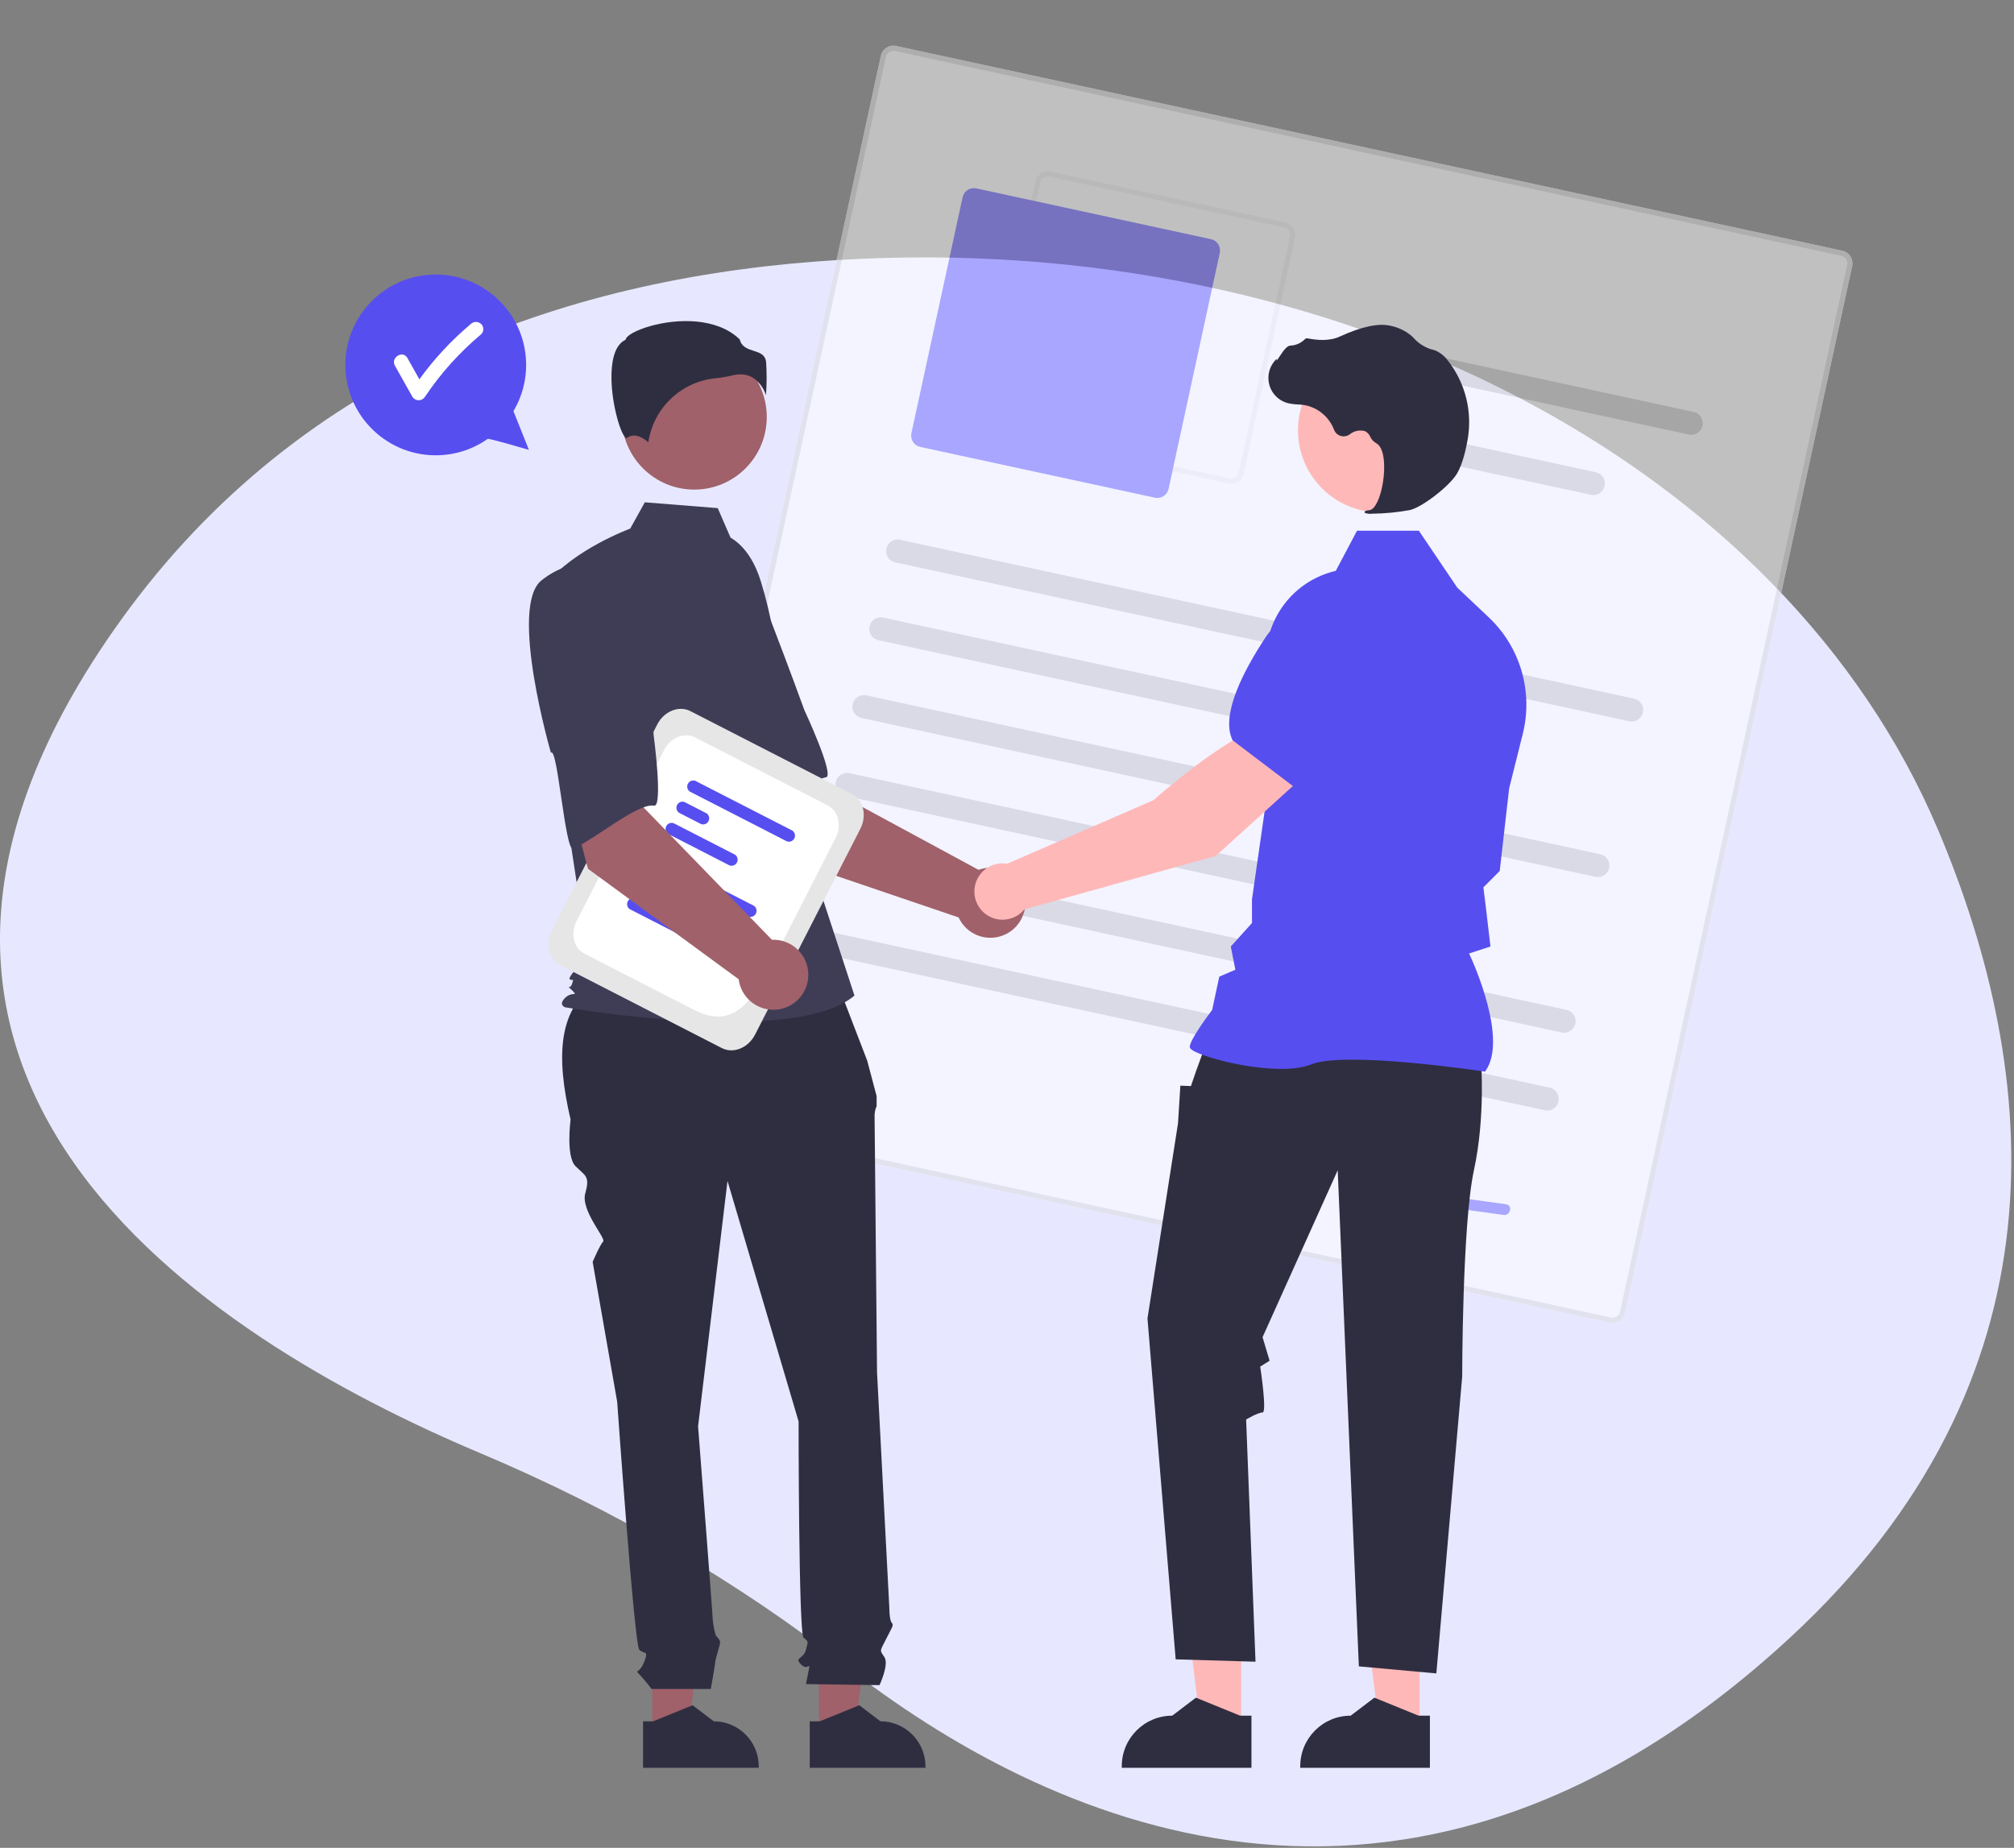
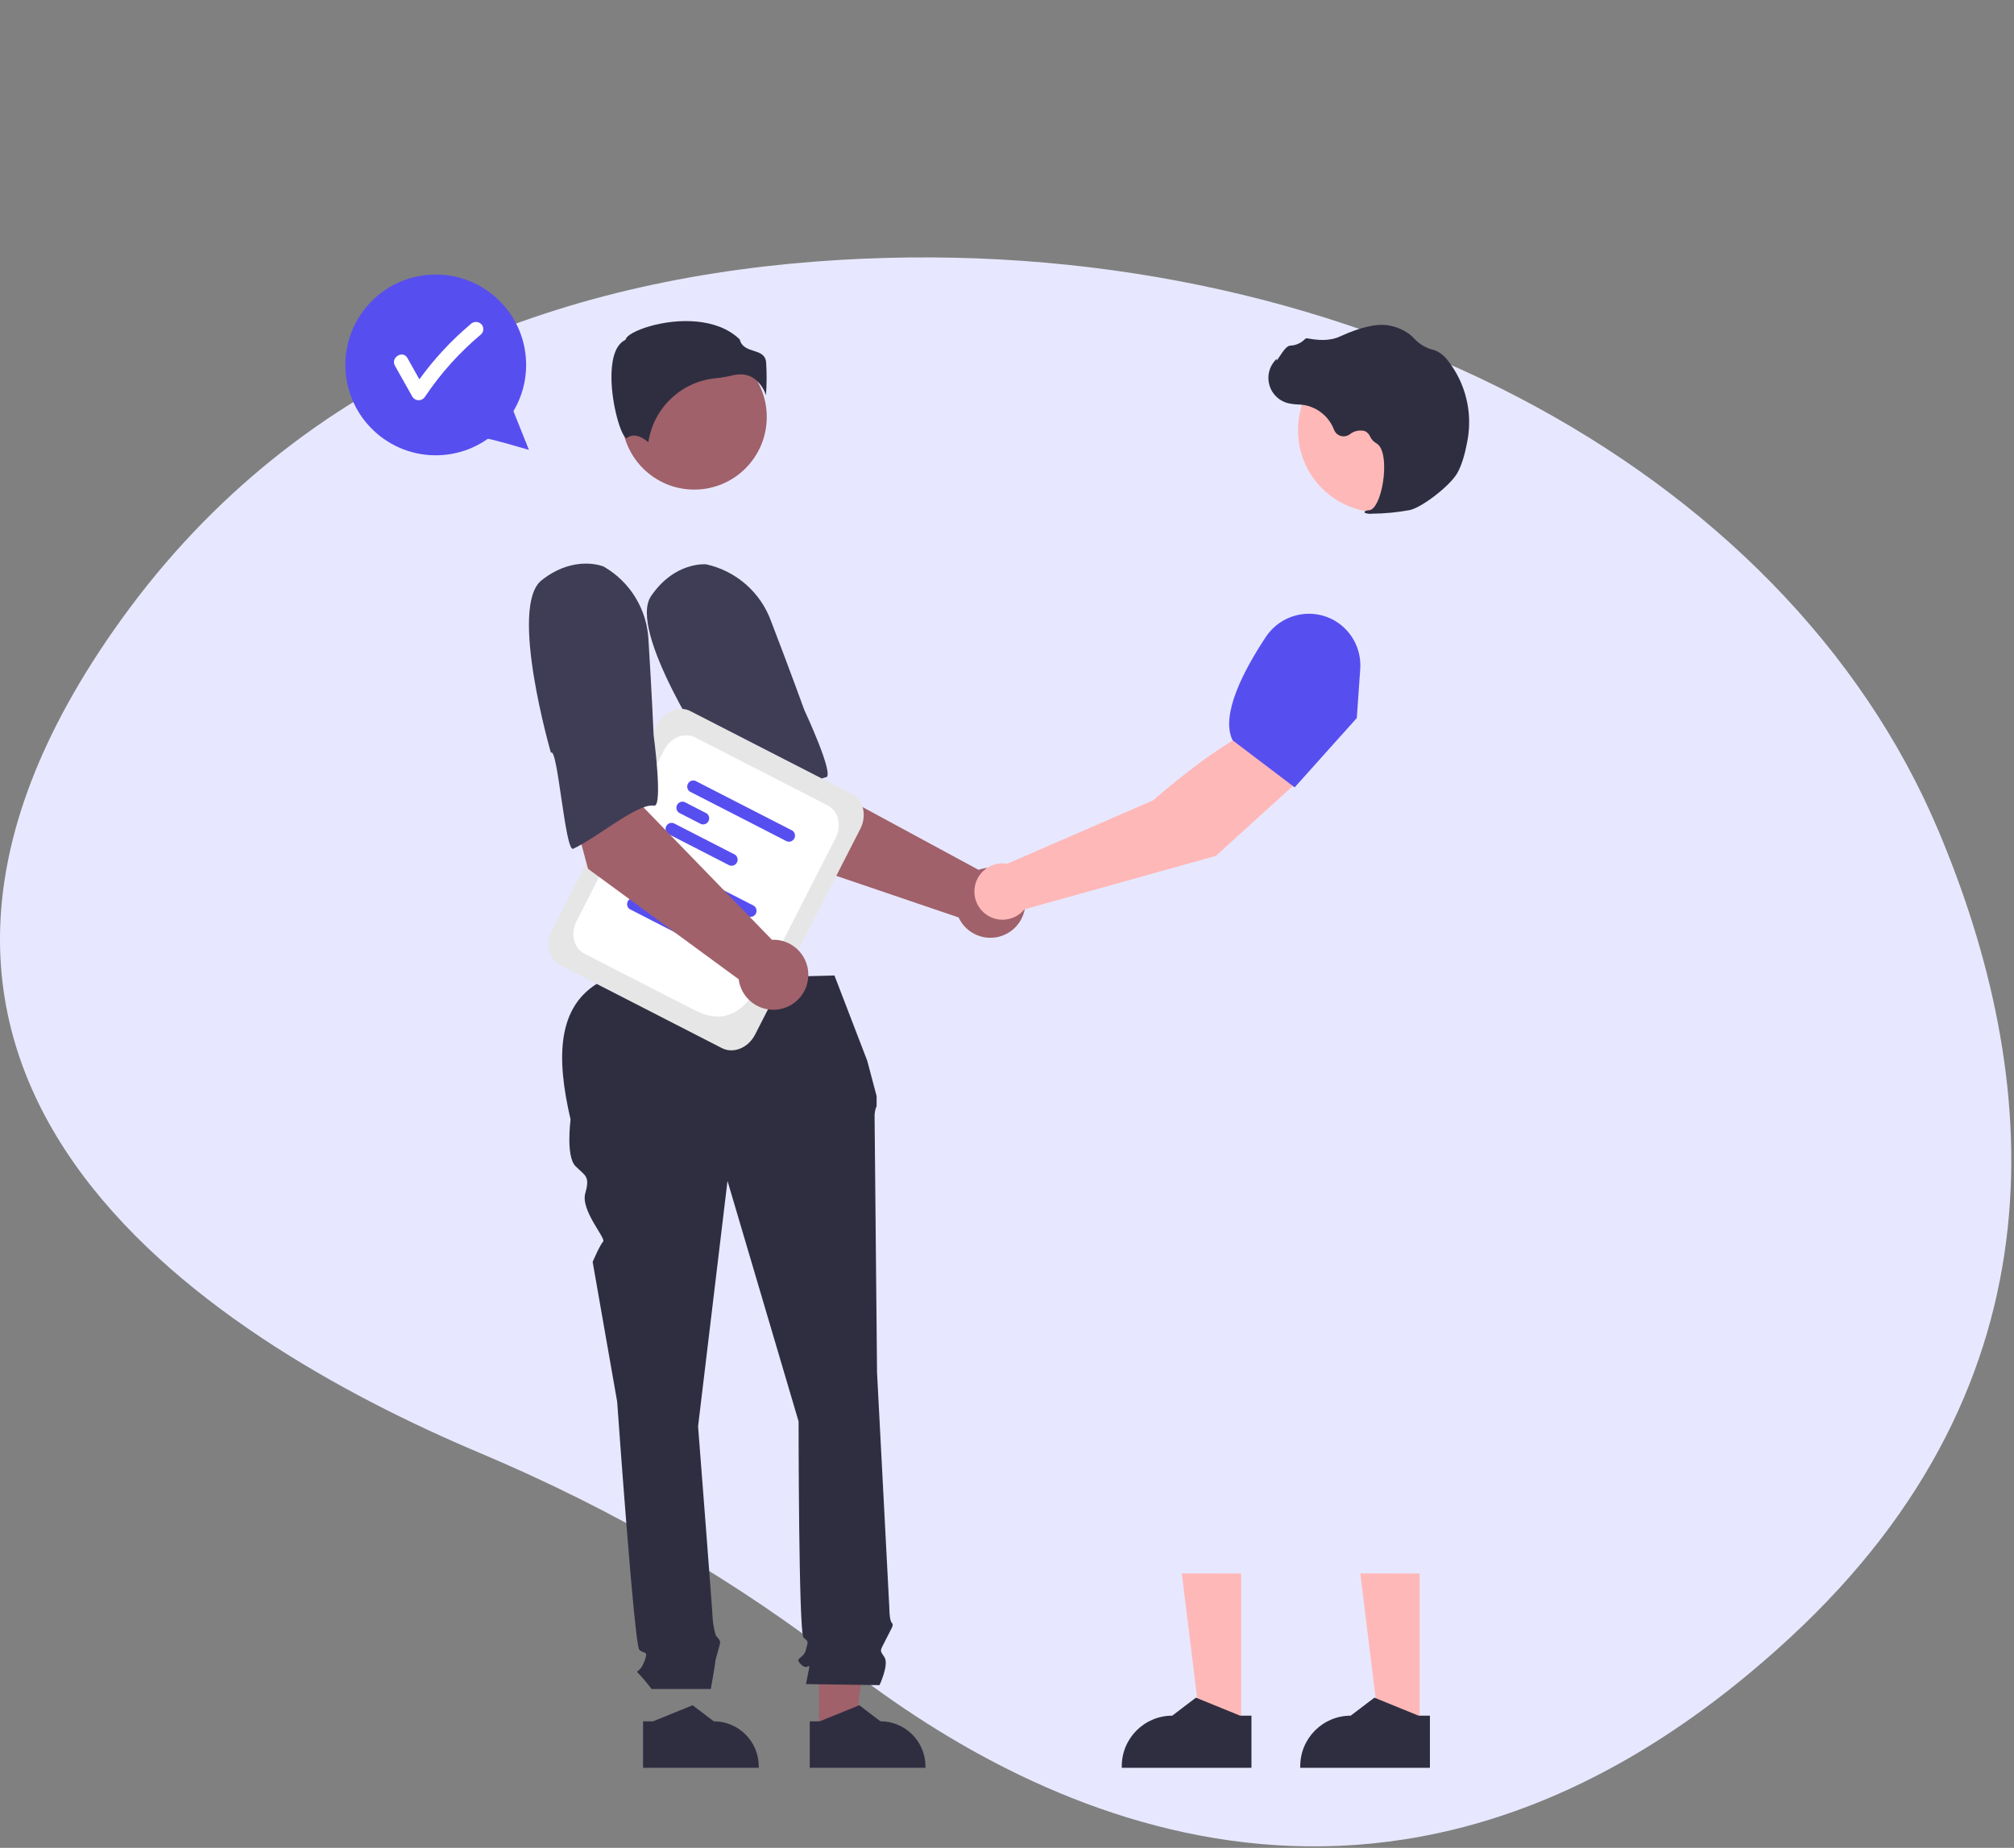
<svg xmlns="http://www.w3.org/2000/svg" width="388" height="356" viewBox="0 0 388 356" fill="none">
  <rect x="0" y="0" width="388" height="356" fill="#808080" stroke="none" />
  <path d="M373.446 160.049C343.85 89.748 257.78 44.303 161.599 50.083C110.751 53.14 58.413 70.582 23.274 119.487C-39.541 206.911 38.877 257.34 92.518 279.956C118.458 290.892 142.083 304.708 162.856 320.911C200.228 350.063 270.333 384.349 344.837 315.518C398.838 265.626 393.162 206.878 373.449 160.049H373.446Z" fill="#E7E8FF" />
  <g opacity="0.5" clip-path="url(#clip0_1653_1923)">
    <path d="M310.145 254.795L127.834 215.336C126.508 215.05 125.667 213.731 125.956 212.398L169.701 10.748C169.989 9.415 171.304 8.567 172.63 8.853L354.946 48.313C356.272 48.6 357.113 49.918 356.825 51.251L313.075 252.894C312.787 254.227 311.472 255.076 310.146 254.789L310.145 254.795Z" fill="white" />
    <path d="M310.145 254.795L127.834 215.336C126.508 215.05 125.667 213.731 125.956 212.398L169.701 10.748C169.989 9.415 171.304 8.567 172.63 8.853L354.946 48.313C356.272 48.6 357.113 49.918 356.825 51.251L313.075 252.894C312.787 254.227 311.472 255.076 310.146 254.789L310.145 254.795ZM172.42 9.822C171.623 9.652 170.835 10.16 170.663 10.962L126.914 212.605C126.743 213.406 127.247 214.197 128.044 214.367L310.354 253.826C311.152 253.996 311.94 253.488 312.111 252.686L355.86 51.043C356.032 50.242 355.528 49.451 354.731 49.281L172.42 9.822Z" fill="#DCDCDC" />
    <path d="M236.689 93.135L191.474 83.35C190.147 83.063 189.306 81.745 189.595 80.412L199.455 34.959C199.743 33.626 201.057 32.777 202.384 33.063L247.599 42.849C248.926 43.135 249.767 44.453 249.478 45.786L239.619 91.239C239.33 92.573 238.016 93.421 236.689 93.135ZM202.17 34.026C201.373 33.856 200.584 34.364 200.413 35.165L190.553 80.618C190.382 81.42 190.886 82.211 191.683 82.38L236.899 92.166C237.696 92.335 238.485 91.828 238.656 91.026L248.516 45.573C248.687 44.771 248.183 43.981 247.386 43.811L202.17 34.026Z" fill="#F2F2F2" />
    <path d="M222.493 95.884L177.278 86.099C176.085 85.842 175.326 84.658 175.586 83.453L185.446 38.001C185.705 36.801 186.885 36.036 188.084 36.294L233.299 46.08C234.492 46.336 235.251 47.52 234.991 48.725L225.131 94.178C224.872 95.377 223.692 96.142 222.493 95.884Z" fill="#6C63FF" />
    <path d="M313.876 138.954L172.453 108.341C171.255 108.082 170.502 106.9 170.762 105.695C171.022 104.491 172.201 103.731 173.399 103.989L314.822 134.602C316.021 134.86 316.774 136.043 316.514 137.248C316.253 138.452 315.074 139.212 313.876 138.954Z" fill="#CCCCCC" />
    <path d="M276.47 146.548L169.202 123.329C168.003 123.071 167.25 121.888 167.511 120.684C167.771 119.479 168.95 118.72 170.148 118.978L277.416 142.196C278.615 142.455 279.368 143.637 279.108 144.842C278.847 146.046 277.668 146.806 276.47 146.548Z" fill="#CCCCCC" />
    <path d="M325.353 83.724L262.821 70.187C261.623 69.929 260.87 68.746 261.13 67.542C261.39 66.337 262.569 65.578 263.768 65.836L326.3 79.373C327.498 79.631 328.251 80.813 327.991 82.018C327.731 83.222 326.551 83.982 325.353 83.724Z" fill="#CCCCCC" />
    <path d="M306.496 95.331L259.57 85.176C258.372 84.918 257.619 83.735 257.879 82.53C258.139 81.326 259.318 80.566 260.516 80.824L307.443 90.98C308.641 91.238 309.394 92.421 309.134 93.625C308.874 94.829 307.694 95.589 306.496 95.331Z" fill="#CCCCCC" />
    <path d="M307.373 168.931L165.95 138.318C164.752 138.059 163.999 136.877 164.259 135.672C164.519 134.468 165.698 133.708 166.896 133.966L308.319 164.579C309.518 164.837 310.271 166.02 310.011 167.225C309.75 168.429 308.571 169.189 307.373 168.931Z" fill="#CCCCCC" />
    <path d="M269.965 176.53L162.697 153.312C161.499 153.053 160.745 151.871 161.006 150.666C161.266 149.462 162.445 148.702 163.643 148.96L270.912 172.179C272.11 172.437 272.863 173.62 272.603 174.824C272.343 176.029 271.163 176.788 269.965 176.53Z" fill="#CCCCCC" />
    <path d="M300.863 198.912L159.44 168.299C158.242 168.04 157.489 166.858 157.749 165.653C158.009 164.449 159.188 163.689 160.387 163.947L301.81 194.56C303.008 194.818 303.761 196.001 303.501 197.206C303.241 198.41 302.062 199.17 300.863 198.912Z" fill="#CCCCCC" />
    <path d="M297.612 213.9L156.189 183.287C154.991 183.029 154.238 181.846 154.498 180.642C154.758 179.437 155.937 178.677 157.136 178.936L298.559 209.549C299.757 209.807 300.51 210.99 300.25 212.194C299.99 213.399 298.811 214.158 297.612 213.9Z" fill="#CCCCCC" />
    <path d="M233.141 224.519C235.805 224.182 238.433 223.622 241.002 222.846C243.316 222.138 245.708 221.314 247.558 219.69C249.193 218.322 250.077 216.253 249.941 214.12C249.774 212.08 248.309 210.383 246.319 209.933C244.317 209.485 242.225 210.175 240.876 211.731C239.461 213.494 238.924 215.81 239.413 218.012C240.322 222.5 244.662 226.309 248.937 227.471C253.752 228.776 259.503 225.881 259.721 220.477C259.766 219.352 258.234 219.242 257.743 220.048C256.282 222.386 256.985 225.468 259.309 226.925C261.44 228.265 264.229 227.79 265.811 225.822L264.04 225.436C265.743 229.37 269.413 232.083 273.659 232.556C274.688 232.675 275.733 232.644 276.752 232.469C277.995 232.247 279.38 232.644 280.631 232.815L289.679 234.063C291.01 234.244 291.467 232.185 290.125 232.002L281.934 230.874C280.57 230.685 279.204 230.483 277.836 230.31C276.857 230.181 275.876 230.525 274.88 230.528C271.071 230.496 267.623 228.256 266.034 224.779C265.839 224.224 265.234 223.928 264.681 224.125C264.519 224.183 264.377 224.275 264.261 224.399C263.319 225.689 261.52 225.965 260.242 225.028C258.981 224.096 258.691 222.319 259.598 221.031L257.62 220.602C257.48 224.089 253.628 226.089 250.516 225.65C247.039 225.162 243.658 222.513 242.089 219.385C241.276 217.872 241.124 216.09 241.674 214.459C242.166 212.955 243.557 211.931 245.13 211.91C246.547 211.853 247.755 212.943 247.849 214.365C247.897 215.942 247.165 217.436 245.89 218.36C244.217 219.693 242.048 220.339 240.034 220.937C237.738 221.62 235.393 222.112 233.014 222.418C231.684 222.593 231.78 224.697 233.127 224.527L233.141 224.519Z" fill="#6C63FF" />
  </g>
  <g clip-path="url(#clip1_1653_1923)">
    <path d="M150.62 165.182L136.065 142.294L152.921 133.255L157.345 150.716L188.516 167.578C192.016 166.316 195.877 168.137 197.137 171.642C198.397 175.146 196.578 179.012 193.078 180.273C189.791 181.458 186.144 179.932 184.681 176.753L150.625 165.172L150.62 165.182Z" fill="#A0616A" />
    <path d="M125.428 114.843C120.856 121.567 137.107 146.002 137.107 146.002C137.9 144.293 145.469 163.483 146.734 162.349C150.335 159.129 155.974 150.152 159.114 149.755C160.907 149.526 154.958 136.795 154.958 136.795C154.958 136.795 152.24 129.278 148.547 119.675C146.53 114.115 141.806 109.985 136.035 108.719C136.035 108.719 130 108.119 125.428 114.843Z" fill="#3F3D56" />
-     <path d="M125.651 333.88H132.565L135.852 307.182H125.651V333.88Z" fill="#A0616A" />
+     <path d="M125.651 333.88H132.565H125.651V333.88Z" fill="#A0616A" />
    <path d="M123.889 331.617H125.835L133.429 328.524L137.498 331.617C142.289 331.617 146.175 335.508 146.175 340.304V340.584H123.884V331.617H123.889Z" fill="#2F2E41" />
    <path d="M157.767 333.88H164.675L167.967 307.182H157.767V333.88Z" fill="#A0616A" />
    <path d="M156.004 331.617H157.95L165.544 328.524L169.613 331.617C174.404 331.617 178.29 335.508 178.29 340.304V340.584H155.999V331.617H156.004Z" fill="#2F2E41" />
    <path d="M160.759 187.933L115.796 189.057C107.257 193.701 107.13 203.752 109.924 215.684C109.924 215.684 108.979 222.774 110.868 224.667C112.758 226.559 113.703 226.559 112.758 229.87C111.813 233.181 116.802 238.588 116.197 239.193C115.593 239.798 114.175 243.11 114.175 243.11L118.9 270.062C118.9 270.062 122.207 316.877 123.152 317.823C124.097 318.769 125.042 317.823 124.097 320.188C123.152 322.553 122.207 321.607 123.152 322.553C123.99 323.458 124.777 324.404 125.514 325.391H136.934C136.934 325.391 137.792 320.661 137.792 320.188C137.792 319.715 138.737 316.877 138.737 316.404C138.737 315.931 137.904 315.096 137.904 315.096C137.615 314.135 137.421 313.148 137.32 312.151C137.32 311.205 134.485 274.797 134.485 274.797L140.154 227.51L153.85 273.851C153.85 273.851 153.85 314.517 154.795 315.463C155.74 316.409 155.74 315.936 155.267 317.828C154.795 319.72 152.905 319.247 154.323 320.666C155.74 322.085 156.212 319.72 155.74 322.085L155.267 324.45L169.436 324.654C169.436 324.654 171.325 320.666 170.38 319.247C169.436 317.828 169.491 318.214 170.645 315.895C171.798 313.576 172.27 313.103 171.798 312.63C171.325 312.157 171.325 309.644 171.325 309.644L168.963 264.401C168.963 264.401 168.491 216.64 168.491 215.226C168.455 214.494 168.587 213.767 168.882 213.1V211.173L167.073 204.352L160.764 187.948L160.759 187.933Z" fill="#2F2E41" />
    <path d="M133.749 94.324C141.465 94.324 147.719 88.062 147.719 80.337C147.719 72.612 141.465 66.35 133.749 66.35C126.034 66.35 119.779 72.612 119.779 80.337C119.779 88.062 126.034 94.324 133.749 94.324Z" fill="#A0616A" />
-     <path d="M140.734 103.571C143.742 105.362 145.545 108.653 146.576 112.005C148.491 118.205 149.639 124.619 150.005 131.099L151.097 150.498L164.615 191.804C152.901 201.732 108.857 194.062 108.857 194.062C108.857 194.062 107.506 193.61 108.857 192.257C110.209 190.904 111.524 192.104 110.173 190.751C108.822 189.398 109.751 190.904 110.204 189.551C110.656 188.198 110.204 189.098 109.751 188.65C109.299 188.203 113.241 184.139 113.241 184.139L109.635 160.426L105.134 112.595C110.544 105.825 121.415 101.837 121.415 101.837L124.224 96.771L138.276 97.895L140.734 103.566V103.571Z" fill="#3F3D56" />
    <path d="M145.265 72.906C146.352 73.715 147.155 74.849 147.566 76.141C147.724 74.03 147.734 71.909 147.597 69.793C147.434 68.308 146.387 67.972 145.178 67.585C144.086 67.235 142.852 66.843 142.517 65.398C138.127 61.121 130.482 61.34 125.25 62.83C122.369 63.649 120.713 64.707 120.566 65.322L120.535 65.449L120.419 65.51C118.199 66.619 117.767 70.129 117.797 72.875C117.853 78.053 119.636 83.928 120.642 84.406C120.693 84.431 120.708 84.421 120.734 84.406C122.247 83.195 124.097 84.498 124.904 85.205C125.89 78.587 131.259 73.491 137.914 72.865C138.971 72.763 140.017 72.585 141.048 72.336C141.572 72.199 142.11 72.128 142.649 72.128C143.578 72.112 144.493 72.387 145.265 72.906Z" fill="#2F2E41" />
-     <path d="M251.437 147.787L265.843 151.958L265.899 151.947C271.198 150.92 275.384 142.105 277.969 134.893C279.732 129.959 277.375 124.497 272.579 122.401C269.089 120.906 265.056 121.521 262.165 123.993L254.982 130.188L251.442 147.787H251.437Z" fill="#6C63FF" />
    <path d="M239.113 333.067H231.361L227.678 303.139L239.113 303.144V333.067Z" fill="#FFB8B8" />
    <path d="M241.089 330.534H238.909L230.395 327.065L225.833 330.534C220.464 330.534 216.11 334.893 216.11 340.269V340.584H241.094V330.534H241.089Z" fill="#2F2E41" />
    <path d="M273.494 333.067H265.747L262.059 303.139L273.494 303.144V333.067Z" fill="#FFB8B8" />
    <path d="M275.47 330.534H273.291L264.777 327.065L260.215 330.534C254.846 330.534 250.492 334.893 250.492 340.269V340.584H275.476V330.534H275.47Z" fill="#2F2E41" />
-     <path d="M285.31 204.169C285.31 204.169 286.214 215.038 283.954 225.46C281.693 235.877 281.693 265.22 281.693 265.22L276.715 322.395L261.785 321.037L257.71 225.46L243.233 257.621L244.589 262.153L242.78 263.287C242.78 263.287 244.137 272.122 243.233 272.122C242.328 272.122 240.068 273.48 240.068 273.48L241.876 320.137L226.494 319.684L221.063 254.005L226.946 216.407L227.398 209.159L229.435 209.24L230.472 206.214L232.377 201.005L285.31 204.174V204.169Z" fill="#2F2E41" />
-     <path d="M286.092 206.448L286.174 206.336C290.482 200.298 284.005 185.792 283.024 183.691L287.139 182.354L286.214 174.47L285.777 170.955L288.922 167.807L288.932 167.73L290.741 151.876L293.372 141.348C295.389 133.24 292.884 124.68 286.819 118.942L280.738 113.2L273.347 102.249H261.429L257.34 109.98C249.161 111.872 243.507 119.344 243.898 127.742L244.823 148.016L241.196 173.254V177.822L237.111 182.364L238 186.824L234.896 188.157L233.525 194.566C232.956 195.314 229.212 200.319 229.212 201.682C229.212 201.885 229.364 202.083 229.689 202.307C232.245 204.037 246.352 207.567 252.595 205.064C259.245 202.399 285.691 206.397 285.955 206.437L286.092 206.458V206.448Z" fill="#574EF0" />
    <path d="M265.844 98.709C274.561 98.709 281.628 91.633 281.628 82.906C281.628 74.178 274.561 67.102 265.844 67.102C257.127 67.102 250.061 74.178 250.061 82.906C250.061 91.633 257.127 98.709 265.844 98.709Z" fill="#FFB8B8" />
    <path d="M264.33 98.968C266.774 98.943 269.212 98.709 271.62 98.266C274.003 97.717 279.255 93.648 280.688 91.247C281.75 89.462 282.39 86.7 282.74 84.701C283.69 79.345 282.329 73.832 278.991 69.539C278.356 68.649 277.492 67.947 276.487 67.509C276.4 67.479 276.309 67.448 276.217 67.428C274.765 67.087 273.449 66.314 272.438 65.22C272.24 64.997 272.032 64.793 271.803 64.6C270.67 63.689 269.334 63.064 267.912 62.769C265.61 62.214 262.319 62.911 258.133 64.829C256.03 65.795 253.693 65.526 251.889 65.185C251.686 65.149 251.478 65.225 251.341 65.388C250.599 66.126 249.603 66.553 248.557 66.584C247.917 66.629 247.267 67.535 246.489 68.71C246.312 68.979 246.103 69.29 245.956 69.478L245.925 69.122L245.575 69.528C243.767 71.634 244 74.808 246.103 76.619C246.667 77.107 247.333 77.463 248.054 77.656C248.704 77.809 249.365 77.901 250.03 77.921C250.431 77.946 250.853 77.972 251.254 78.033C253.876 78.501 256.06 80.312 257.005 82.804C257.401 83.826 258.549 84.33 259.565 83.933C259.728 83.872 259.875 83.791 260.017 83.689C260.845 83.007 261.953 82.778 262.984 83.068C263.426 83.297 263.777 83.674 263.97 84.131C264.208 84.64 264.594 85.067 265.077 85.357C266.723 86.151 266.926 89.859 266.423 92.966C265.941 95.962 264.884 98.144 263.858 98.282C263.07 98.383 262.979 98.444 262.928 98.582L262.882 98.709L262.974 98.826C263.416 98.973 263.883 99.024 264.346 98.973L264.33 98.968Z" fill="#2F2E41" />
    <path d="M251.234 149.475L243.644 139.796C235.918 141.927 222.202 154.165 222.202 154.165L194.038 166.403C191.082 165.904 188.283 167.903 187.79 170.858C187.292 173.819 189.289 176.621 192.24 177.115C194.16 177.435 196.101 176.708 197.335 175.202L234.231 164.897L251.234 149.47V149.475Z" fill="#FFB8B8" />
    <path d="M249.415 151.693L261.389 138.331L262.054 128.861C262.308 125.066 260.388 121.46 257.101 119.553C252.555 116.953 246.774 118.327 243.878 122.691C239.646 129.074 235.095 137.706 237.437 142.573L237.462 142.624L249.415 151.693Z" fill="#574EF0" />
    <path d="M139.067 201.921L107.952 185.965C105.738 184.831 105.006 181.819 106.317 179.256L126.606 139.593C127.917 137.029 130.787 135.864 133.002 136.999L164.117 152.955C166.332 154.089 167.063 157.1 165.752 159.663L145.463 199.327C144.152 201.89 141.282 203.055 139.067 201.921Z" fill="#E6E6E6" />
    <path d="M133.749 194.581L112.606 183.742C110.534 182.679 109.848 179.861 111.077 177.455L127.933 144.501C129.162 142.1 131.849 141.007 133.922 142.07L159.454 155.162C161.527 156.225 162.212 159.043 160.983 161.449L151.824 179.353C146.348 190.054 142.98 199.316 133.744 194.581H133.749Z" fill="white" />
    <path d="M144.204 176.586L125.479 166.983C124.95 166.606 124.828 165.874 125.204 165.345C125.504 164.923 126.048 164.75 126.535 164.913L145.26 174.516C145.788 174.892 145.91 175.624 145.534 176.153C145.235 176.575 144.691 176.748 144.204 176.586Z" fill="#574EF0" />
    <path d="M127.663 173.259L123.391 171.067C122.863 170.691 122.741 169.958 123.117 169.429C123.416 169.007 123.96 168.834 124.447 168.997L128.72 171.189C129.248 171.565 129.37 172.298 128.994 172.827C128.694 173.249 128.151 173.422 127.663 173.259Z" fill="#6C63FF" />
    <path d="M133.144 181.219L121.303 175.146C120.775 174.77 120.653 174.037 121.029 173.508C121.328 173.086 121.872 172.913 122.36 173.076L134.201 179.149C134.729 179.526 134.851 180.258 134.475 180.787C134.176 181.209 133.632 181.382 133.144 181.219Z" fill="#574EF0" />
    <path d="M151.61 162.1L132.885 152.497C132.357 152.12 132.235 151.388 132.611 150.859C132.91 150.437 133.454 150.264 133.942 150.427L152.666 160.03C153.195 160.406 153.317 161.138 152.941 161.667C152.641 162.09 152.097 162.263 151.61 162.1Z" fill="#574EF0" />
    <path d="M135.075 158.768L130.803 156.576C130.275 156.2 130.153 155.467 130.529 154.938C130.828 154.516 131.372 154.343 131.86 154.506L136.132 156.698C136.66 157.074 136.782 157.807 136.406 158.336C136.106 158.758 135.563 158.931 135.075 158.768Z" fill="#574EF0" />
    <path d="M140.556 166.733L128.715 160.66C128.187 160.284 128.065 159.552 128.441 159.023C128.74 158.6 129.284 158.428 129.772 158.59L141.613 164.663C142.141 165.04 142.263 165.772 141.887 166.301C141.588 166.723 141.044 166.896 140.556 166.733Z" fill="#574EF0" />
    <path d="M113.282 167.384L106.251 141.18L125.037 137.619L124.026 155.604L148.709 181.051C152.428 180.899 155.567 183.793 155.72 187.516C155.872 191.239 152.982 194.383 149.263 194.535C145.773 194.678 142.751 192.124 142.304 188.655L113.282 167.379V167.384Z" fill="#A0616A" />
    <path d="M104.331 111.801C97.955 116.842 106.139 145.035 106.139 145.035C107.404 143.642 108.877 164.221 110.427 163.519C114.831 161.525 122.898 154.659 126.007 155.218C127.785 155.538 125.921 141.607 125.921 141.607C125.921 141.607 125.58 133.621 124.935 123.352C124.676 117.447 121.41 112.081 116.284 109.146C116.284 109.146 110.711 106.761 104.331 111.801Z" fill="#3F3D56" />
  </g>
  <path d="M84.493 87.708C94.105 87.407 101.653 79.371 101.352 69.76C101.051 60.148 93.015 52.6 83.403 52.901C73.792 53.202 66.244 61.238 66.545 70.85C66.846 80.461 74.882 88.009 84.493 87.708Z" fill="#574EF0" />
  <path d="M92.66 62.392C92.086 61.876 91.198 61.904 90.657 62.455C86.944 65.588 83.632 69.149 80.794 73.079C80.023 71.707 79.252 70.344 78.49 68.972C77.599 67.389 75.196 68.888 76.087 70.462C77.209 72.46 78.341 74.467 79.463 76.465C79.899 77.126 80.785 77.304 81.452 76.871C81.647 76.743 81.802 76.579 81.91 76.388C84.918 71.891 88.566 67.851 92.732 64.367C93.263 63.797 93.235 62.918 92.67 62.383L92.66 62.392Z" fill="white" />
  <path d="M93.45 84.558C93.389 84.497 93.422 84.469 93.532 84.468L98.73 78.751L101.897 86.669C99.718 86.047 94.373 84.461 93.532 84.468L93.45 84.558Z" fill="#574EF0" />
  <defs>
    <clipPath id="clip0_1653_1923">
-       <rect width="200.602" height="219.606" fill="white" transform="translate(172.548) rotate(14.836)" />
-     </clipPath>
+       </clipPath>
    <clipPath id="clip1_1653_1923">
      <rect width="192.155" height="278.731" fill="white" transform="translate(101.897 61.858)" />
    </clipPath>
  </defs>
</svg>